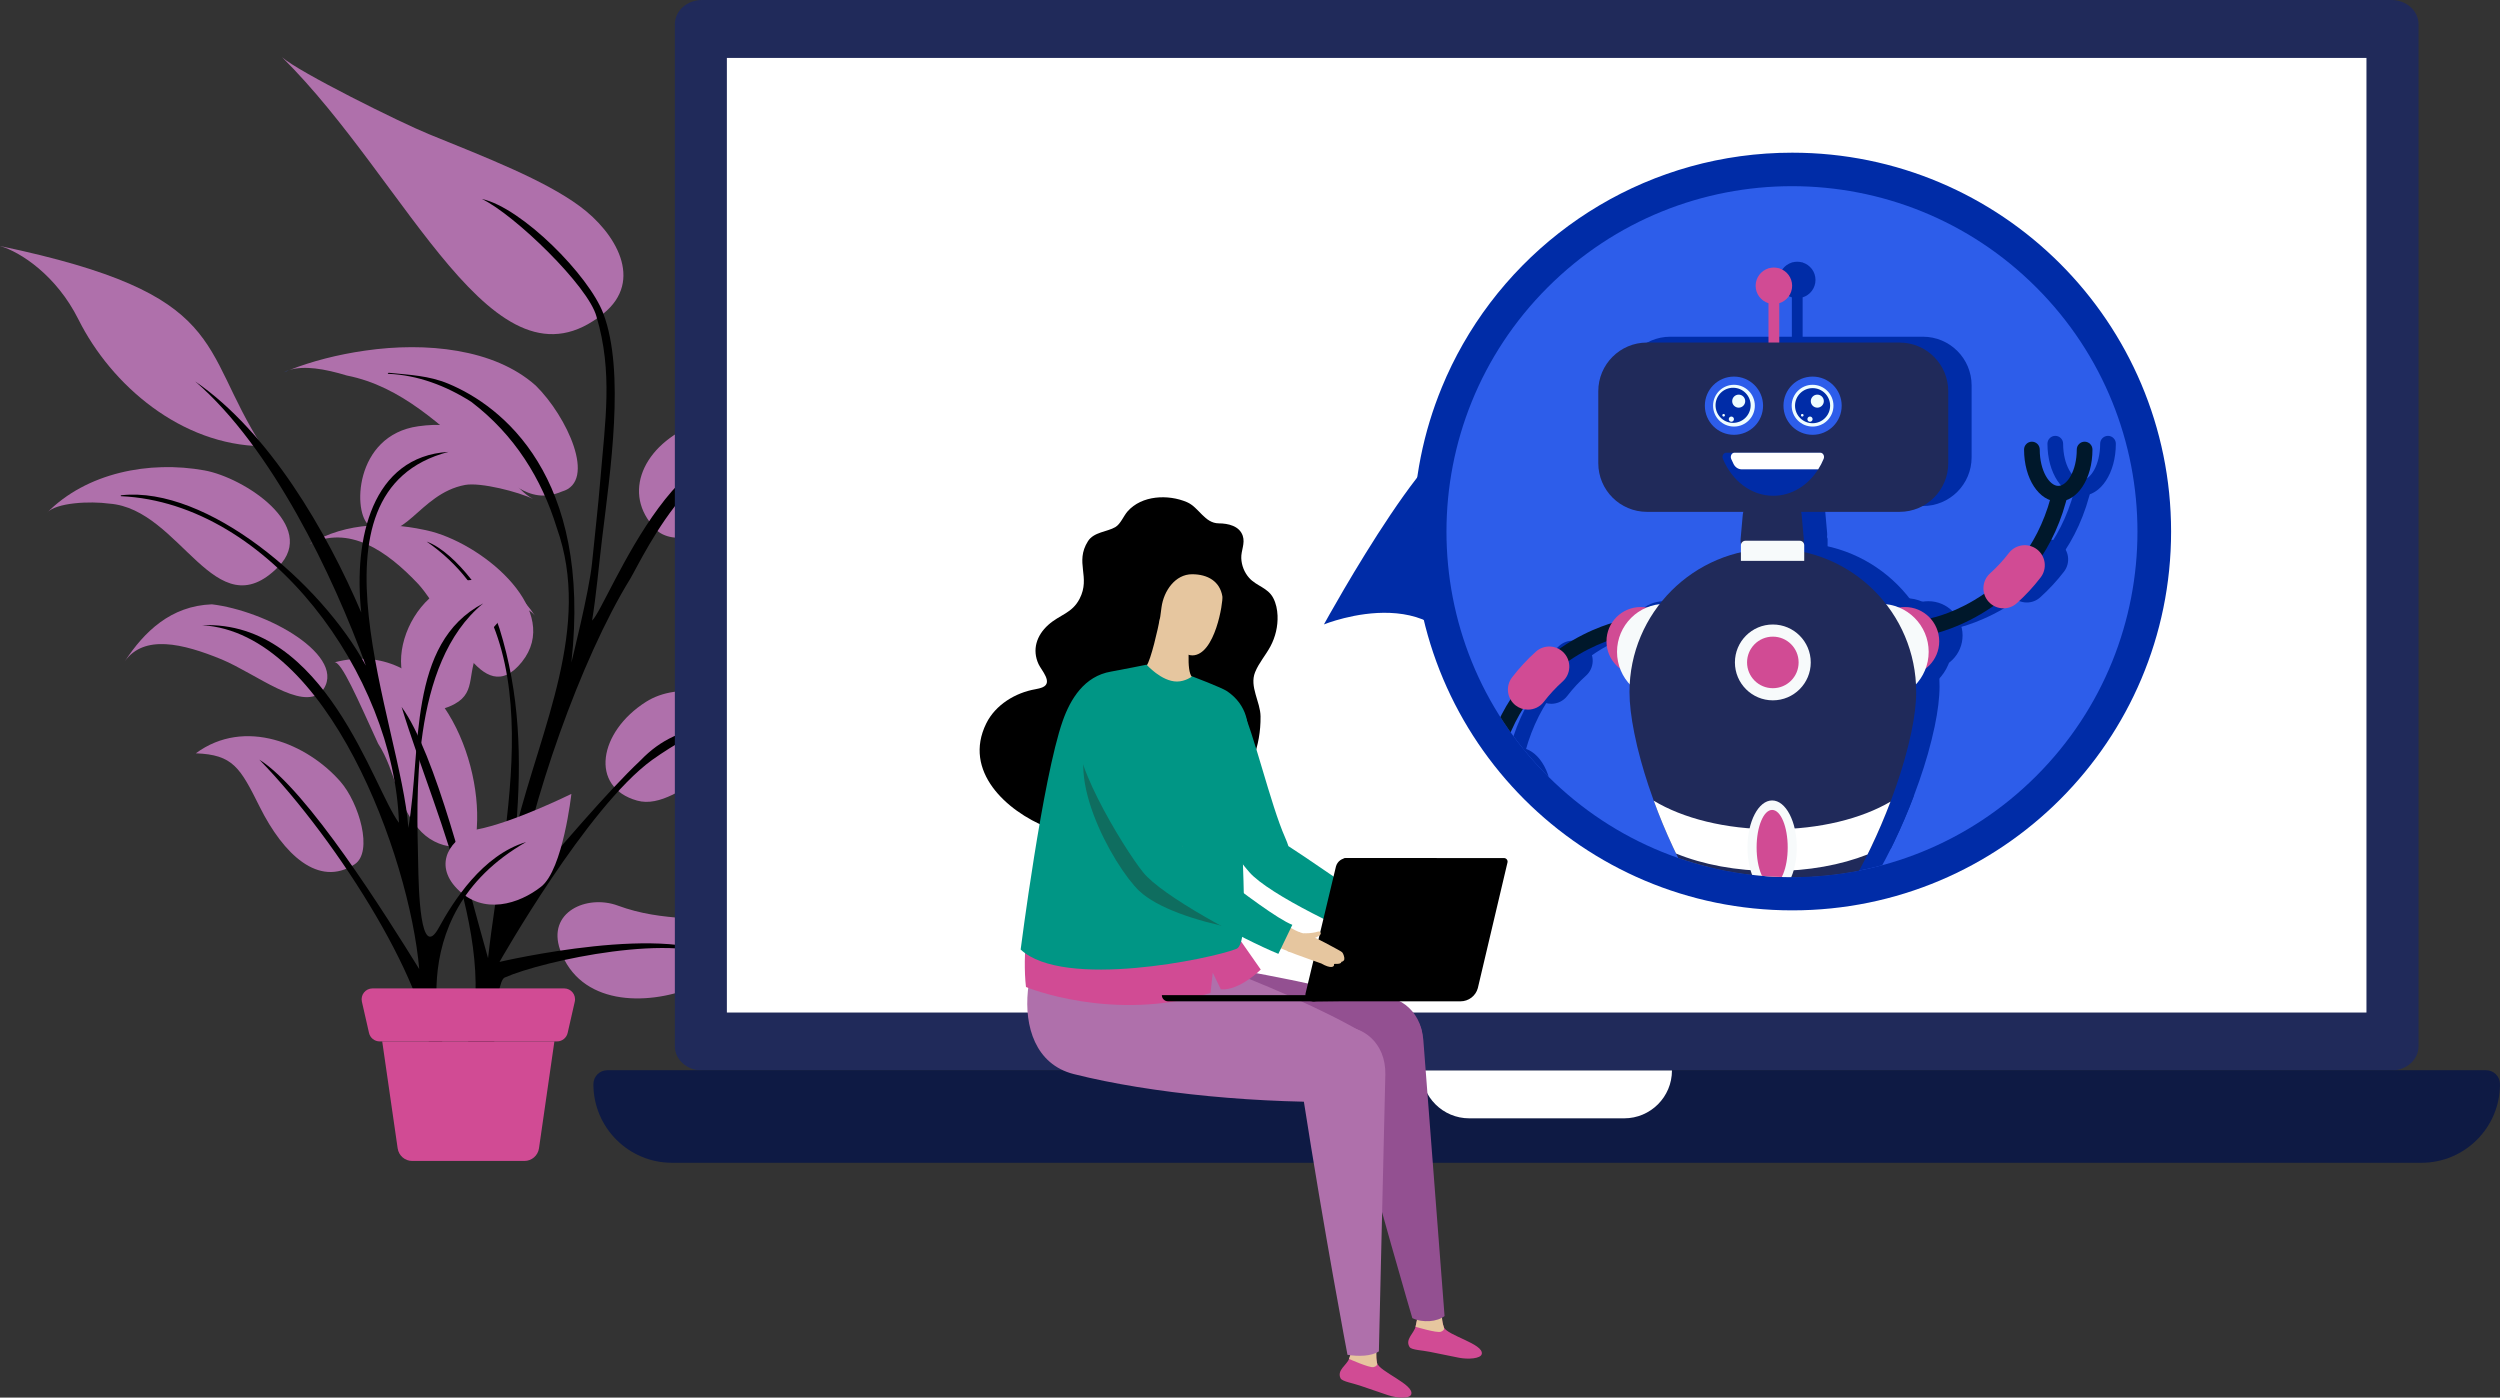
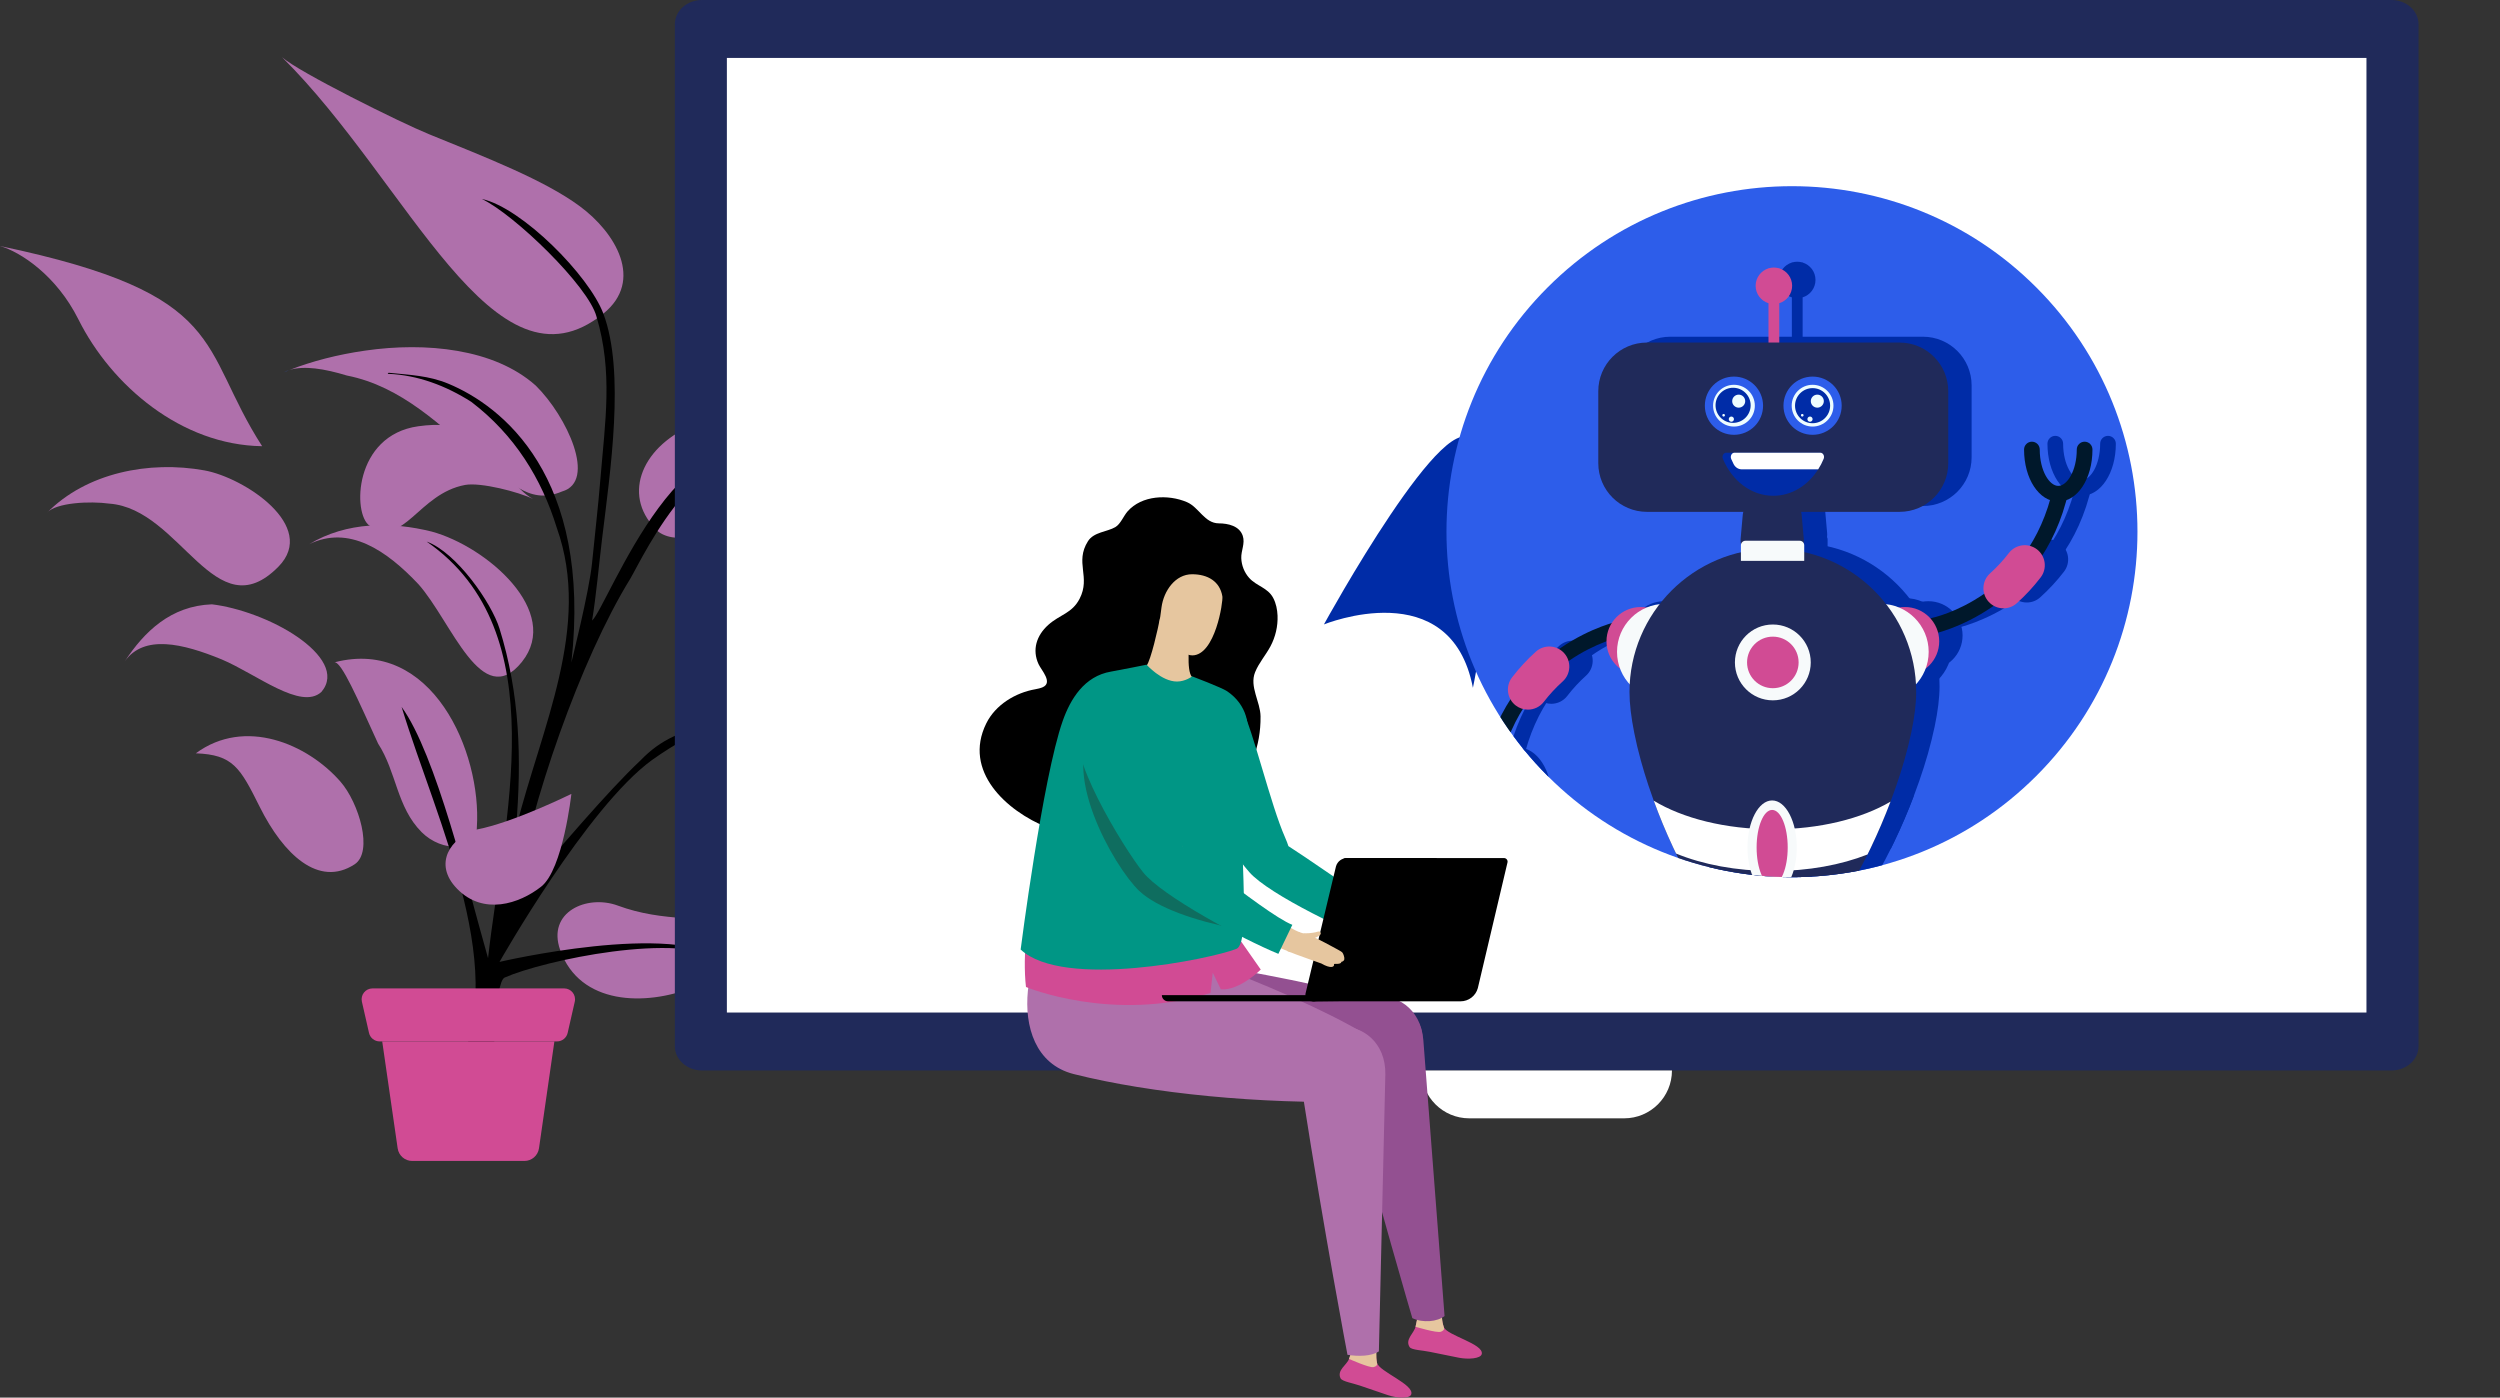
<svg xmlns="http://www.w3.org/2000/svg" xmlns:xlink="http://www.w3.org/1999/xlink" version="1.1" id="Layer_1" x="0px" y="0px" viewBox="0 0 960 536.69" style="enable-background:new 0 0 960 536.69;" xml:space="preserve">
  <rect x="0" y="0" width="960" height="536.69" fill="#333333" stroke="none" />
  <style type="text/css">
	.st0{fill:#31417A;}
	.st1{fill:#202A5A;}
	.st2{fill:#FFFFFF;}
	.st3{fill:#1F4390;}
	.st4{fill:#FCEB05;}
	.st5{opacity:0.22;fill:#AF70AB;}
	.st6{fill:#009685;}
	.st7{fill:#00959B;}
	.st8{fill:#002C38;}
	.st9{fill:#E8B588;}
	.st10{fill:#D69C6B;}
	.st11{fill:#E6AE7F;}
	.st12{fill:#0A3C5F;}
	.st13{fill:#002F54;}
	.st14{fill:#008188;}
	.st15{fill:#06263B;}
	.st16{fill:#FD8C10;}
	.st17{fill:#5CC3C6;}
	.st18{fill:#40B1B5;}
	.st19{fill:#007279;}
	.st20{fill:#FEB447;}
	.st21{fill:#D14B94;}
	.st22{fill:#AF70AB;}
	.st23{fill:#E6C69F;}
	.st24{fill:none;stroke:#DEBB93;stroke-width:0.97;stroke-miterlimit:10;}
	.st25{fill:none;stroke:#DEBB93;stroke-width:0.983;stroke-miterlimit:10;}
	.st26{fill:#32A295;}
	.st27{fill:#0C0031;}
	.st28{fill:#050024;}
	.st29{fill:#000036;}
	.st30{fill:#DE6D6D;}
	.st31{fill:#B7EFFF;}
	.st32{fill:#ABE9F7;}
	.st33{clip-path:url(#SVGID_2_);}
	.st34{fill:#002CA7;}
	.st35{fill:#D9E2FF;}
	.st36{fill:#2D5DEA;}
	.st37{fill:#FE5D89;}
	.st38{fill:#EEFDFF;}
	.st39{fill:#8AA5F8;}
	.st40{fill:#0E1A44;}
	.st41{clip-path:url(#SVGID_4_);}
	.st42{fill:#00182B;}
	.st43{fill:#F7FAFB;}
	.st44{fill:none;stroke:#FD0000;stroke-width:0.418;stroke-miterlimit:10;}
	.st45{fill:#935091;}
	.st46{fill:#0F6D5F;}
	.st47{clip-path:url(#SVGID_8_);}
	.st48{fill:#F2F2F2;}
	.st49{fill:#E6E6E6;}
	.st50{fill:#4D4D4D;}
	.st51{fill:#004876;}
	.st52{fill:#0D3367;}
	.st53{clip-path:url(#SVGID_10_);}
	.st54{clip-path:url(#SVGID_12_);fill:#FFFFFF;}
	.st55{clip-path:url(#SVGID_12_);}
	.st56{fill:#D9E8FF;}
	.st57{opacity:0.55;fill:#D9E8FF;}
	.st58{fill:#ACC9F9;}
	.st59{fill:#466EB5;}
	.st60{fill:#92A7F4;}
	.st61{fill:#E2F0FB;}
	.st62{fill:none;stroke:#A0D0D8;stroke-width:1.151;stroke-miterlimit:10;}
	.st63{fill:none;stroke:#9999EF;stroke-width:0.518;stroke-miterlimit:10;}
	.st64{opacity:0.241;fill:url(#SVGID_14_);}
	.st65{opacity:0.241;fill:url(#SVGID_16_);}
	.st66{fill:none;stroke:#9999EF;stroke-width:0.718;stroke-miterlimit:10;}
	.st67{fill:none;stroke:#FFFFFF;stroke-width:0.56;stroke-miterlimit:10;}
	.st68{fill:#9999EF;stroke:#9999EF;stroke-miterlimit:10;}
	.st69{fill:none;stroke:#FFFFFF;stroke-width:1.738;stroke-linecap:round;stroke-linejoin:round;stroke-miterlimit:10;}
	.st70{fill:#9999EF;}
	.st71{opacity:0.3;}
	.st72{opacity:0.2;}
	.st73{opacity:0.43;}
	.st74{opacity:0.7;}
	.st75{fill:#B8E2FF;}
	.st76{opacity:0.5;}
	.st77{opacity:0.2;clip-path:url(#SVGID_18_);fill:#5275A0;}
	.st78{fill:#BDD0FF;}
	.st79{clip-path:url(#SVGID_20_);}
	.st80{clip-path:url(#SVGID_24_);}
	.st81{clip-path:url(#SVGID_26_);fill:#FFFFFF;}
	.st82{clip-path:url(#SVGID_26_);}
	.st83{opacity:0.241;fill:url(#SVGID_28_);}
	.st84{opacity:0.241;fill:url(#SVGID_30_);}
	.st85{opacity:0.2;clip-path:url(#SVGID_32_);fill:#5275A0;}
	.st86{clip-path:url(#SVGID_34_);}
	.st87{clip-path:url(#SVGID_38_);}
	.st88{clip-path:url(#SVGID_40_);fill:#FFFFFF;}
	.st89{clip-path:url(#SVGID_40_);}
	.st90{opacity:0.241;fill:url(#SVGID_42_);}
	.st91{opacity:0.241;fill:url(#SVGID_44_);}
	.st92{opacity:0.2;clip-path:url(#SVGID_46_);fill:#5275A0;}
	.st93{clip-path:url(#SVGID_48_);}
	.st94{clip-path:url(#SVGID_55_);}
	.st95{clip-path:url(#SVGID_58_);fill:#FFFFFF;}
	.st96{clip-path:url(#SVGID_58_);}
	.st97{opacity:0.241;fill:url(#SVGID_62_);}
	.st98{opacity:0.241;fill:url(#SVGID_66_);}
	.st99{opacity:0.2;clip-path:url(#SVGID_69_);fill:#5275A0;}
	.st100{clip-path:url(#SVGID_70_);}
	.st101{clip-path:url(#SVGID_76_);}
	.st102{clip-path:url(#SVGID_80_);}
	.st103{fill:#875289;}
	.st104{fill:#A367A3;}
	.st105{fill:#231F20;}
	.st106{fill:#0B7563;}
	.st107{fill:#078976;}
	.st108{clip-path:url(#SVGID_82_);}
	.st109{clip-path:url(#SVGID_84_);fill:#FFFFFF;}
	.st110{clip-path:url(#SVGID_84_);}
	.st111{opacity:0.241;fill:url(#SVGID_86_);}
	.st112{opacity:0.241;fill:url(#SVGID_88_);}
	.st113{opacity:0.2;clip-path:url(#SVGID_90_);fill:#5275A0;}
	.st114{clip-path:url(#SVGID_91_);}
	.st115{clip-path:url(#SVGID_93_);}
	.st116{clip-path:url(#SVGID_95_);fill:#FFFFFF;}
	.st117{clip-path:url(#SVGID_95_);}
	.st118{opacity:0.241;fill:url(#SVGID_96_);}
	.st119{opacity:0.241;fill:url(#SVGID_97_);}
	.st120{opacity:0.2;clip-path:url(#SVGID_98_);fill:#5275A0;}
	.st121{clip-path:url(#SVGID_99_);}
	.st122{clip-path:url(#SVGID_101_);}
	.st123{clip-path:url(#SVGID_103_);fill:#FFFFFF;}
	.st124{clip-path:url(#SVGID_103_);}
	.st125{opacity:0.241;fill:url(#SVGID_104_);}
	.st126{opacity:0.241;fill:url(#SVGID_105_);}
	.st127{opacity:0.2;clip-path:url(#SVGID_106_);fill:#5275A0;}
	.st128{clip-path:url(#SVGID_107_);}
	.st129{fill:url(#SVGID_109_);}
	.st130{fill:url(#SVGID_110_);}
	.st131{fill:#121E49;}
	.st132{fill:url(#SVGID_111_);}
	.st133{fill:url(#SVGID_112_);}
	.st134{fill:#F8A491;}
	.st135{fill:#F58D80;}
	.st136{fill:#A45BA3;}
	.st137{fill:#31406E;}
	.st138{fill:#194655;}
</style>
  <g>
    <g>
      <g>
        <g>
          <g>
            <g>
              <path class="st22" d="M222.66,79.21c-6.84-5.05-15.82-9.73-25.85-14.27C186.78,60.4,175.71,56,164.7,51.52        c-11.01-4.48-50.06-23.88-56.4-29.56c48.83,48.38,81.29,132.49,123.4,98.46C247.43,107.7,236.34,89.31,222.66,79.21z" />
            </g>
          </g>
        </g>
        <g>
          <g>
            <path class="st36" d="M111.24,142.05c-0.81,0.24-1.58,0.55-2.3,0.92C109.69,142.65,110.47,142.35,111.24,142.05z" />
          </g>
        </g>
        <g>
          <g>
            <path class="st22" d="M175.68,134.75c-11.41-1.98-23.71-1.81-35.4-0.12c-10.62,1.5-20.64,4.13-29.04,7.42       c5.56-1.68,13.18-0.52,21.94,2.15c21.06,4.13,36.45,19.52,51.85,32.99c9.62,5.77,17.32,17.32,30.79,11.54       c13.47-3.85,1.92-28.86-10.12-40.69C197.61,140.85,187.09,136.73,175.68,134.75z" />
          </g>
        </g>
        <g>
          <g>
            <g>
              <path class="st22" d="M308.83,165.45c-12.54-6.08-32.07-6.06-39.13-3.64c-22.02,7.54-30.77,26.39-19.23,39.86        c11.55,17.32,55.79-19.35,92.35,16.89C344.75,200.51,336.46,178.84,308.83,165.45z" />
            </g>
          </g>
        </g>
        <g>
          <g>
            <path class="st22" d="M165.79,204.13c-15.39-3.85-32.71-3.85-47.05,4.84c15.23-7.47,29.7,2.37,41.98,15.41       c12.76,14.39,24.3,49.03,39.7,29.78C215.82,234.92,186.95,209.9,165.79,204.13z" />
          </g>
        </g>
        <g>
          <g>
            <g>
-               <path class="st22" d="M271.55,265.93c-9.28-1.48-17.33-0.33-23.49,3.58c-18.2,11.54-21.78,32.77-3.4,37.92        c8.8,2.46,18.23-4.99,27.5-10.28c9.27-5.29,18.69-9.25,28.32-2.53C297.71,277.71,289.95,268.86,271.55,265.93z" />
-             </g>
+               </g>
          </g>
        </g>
        <g>
          <g>
            <path class="st22" d="M128.38,254.35c2.69-0.57,9.04,14.26,16.81,31.19c7.12,10.95,7.12,24.42,16.75,34.04       c7.7,7.7,21.17,7.7,21.17-1.92C185.03,288.8,165.79,244.54,128.38,254.35z" />
          </g>
        </g>
        <g>
          <g>
            <path class="st22" d="M263.2,352.63c-9.04-0.65-17.19-1.65-25.98-4.89c-11.79-4.35-27.32,2.43-22.11,17.08       c7.54,21.18,32.74,21.53,50.73,14.43c18.28-7.22,25.02,5.29,25.02,5.29S294.72,354.91,263.2,352.63z" />
          </g>
        </g>
        <g>
          <g>
            <path d="M227.36,238.29c1.47-8.63,2.77-22.61,3.82-31.28c3.16-26.02,8.93-64.21,0.51-86.58       c-5.53-14.68-31.27-40.65-46.67-44.04c12.75,6.16,40.96,33.58,44.02,45.14c6.41,21.39,3.29,40.64,1.52,62.34       c-0.88,10.85-2.17,21.69-3.23,32.46c-1.07,10.76-7.92,38.07-7.92,38.07c7.94-71.68-26.78-98.53-47.2-107.04       c-7.55-3.15-14.87-3.39-22.81-4.2c-0.39-0.06-0.68,0.32-0.3,0.39c11.22,0.46,22.12,4.54,31.87,10.76       c8.37,6.38,15.13,13.78,20.52,21.93c5.39,8.15,9.42,17.06,12.32,26.45c13.53,38-6.03,76.82-15.65,115.3       c2.24-26.79,1.44-51.6-6.34-76.59c-3.09-9.94-16.52-29.25-27.98-33.43c50.03,34.64,29.35,108,23.57,159.96       c-7.86-27.5-19.98-78.32-33.19-96.46c13.47,44.26,43.54,104.39,19.24,142.4c11.17,8.35,16.1-5.05,16.1-5.05       s0.3-31.69,4.23-33.44c14.67-6.49,67.36-17.95,84.68-6.4c-19.24-15.39-86.65,0.39-86.65,0.39s33.6-59.41,58.58-77.54       c8.69-6.18,17.83-11.22,26.97-14.59c-15.59,3.07-23.65,6.73-31.43,14.77c-12.91,12.16-30.39,33.11-48.19,53.3       c5.77-36.56,25.3-92.33,44.26-123.05c4.85-8.16,30.79-64.57,60.38-41.24C264.55,146.88,233.16,233.51,227.36,238.29z" />
          </g>
        </g>
      </g>
      <g>
        <g>
          <g>
            <g>
              <path class="st22" d="M0,94.47c7.87,2.27,21.67,11.28,30.1,28.16c12.69,25.42,39.54,48.3,70.56,48.71        C75.99,133.03,88.65,113.07,0,94.47z" />
            </g>
          </g>
        </g>
        <g>
          <g>
            <g>
              <path class="st22" d="M78.5,180.63c-21.17-3.82-45.28,0.86-60.5,16.32c3.47-4,16.63-4.58,23.97-3.56        c27.55,1.99,40.61,48.95,64.96,24.2C122.22,202.04,93.82,183.4,78.5,180.63z" />
            </g>
          </g>
        </g>
        <g>
          <g>
            <g>
              <path class="st22" d="M160.65,163.68c-24.82,3.45-25.33,33.8-18.72,38.19c13.05,8.66,18.7-12.31,36.65-15.65        c5.98-1.11,20.67,2.7,26.13,5.39C190.25,183.78,192.18,159.29,160.65,163.68z" />
            </g>
          </g>
        </g>
        <g>
          <g>
            <path class="st22" d="M114.12,244.51c-9.43-6.49-22.63-11.25-32.75-12.45c-15.8,0.59-25.97,10.5-33.45,21.88       c7.38-10.39,22.18-6.9,37.23-0.72c13.4,5.66,30.4,19.66,38.26,12.49C129.11,259.01,123.56,251,114.12,244.51z" />
          </g>
        </g>
        <g>
          <g>
            <path class="st36" d="M47.92,253.94c-0.28,0.4-0.55,0.8-0.81,1.24C47.37,254.77,47.65,254.36,47.92,253.94z" />
          </g>
        </g>
        <g>
          <g>
-             <path class="st22" d="M172.76,224.63c-11.62,5.02-18.78,18.14-18.77,29.25c0.01,11.11,7.26,23.77,20.65,16.42       c8.84-4.85,3.98-12.53,10.21-22.66c6.22-10.13,14.49-18.55,20.54-11.25C196.86,223.45,185.97,219.78,172.76,224.63z" />
-           </g>
+             </g>
        </g>
        <g>
          <g>
            <g>
              <path class="st22" d="M75.19,289.27c14.32,0.54,17.01,5.46,24.55,20.58c9.12,18.29,22.63,31.03,36.41,22.06        c7.3-4.75,1.72-23.61-5.45-31.8C118.03,285.64,94.05,275.38,75.19,289.27z" />
            </g>
          </g>
        </g>
        <g>
          <g>
            <g>
              <path class="st22" d="M175.55,341.31c10.06,10.31,23.86,5.77,32.25-0.83c8.39-6.59,11.61-35.63,11.61-35.63        s-22.33,11.08-36.61,13.74C173.23,321.61,166.06,331.6,175.55,341.31z" />
            </g>
          </g>
        </g>
        <g>
          <g>
-             <path d="M168.5,356.25c-7.21,13.19-7.74-15.06-7.92-24.68c-0.46-24.19-3.22-76.8,24.98-99.87       c-29.32,15.37-23.55,56.15-28.75,86.19c-2.67-39.22-43.01-129.14,15.43-144.37c-29.38,1.76-36.55,33.27-33.52,61.68       c-13.2-30.97-35.36-69.27-63.76-88.73c29.51,25.45,52.86,74.35,65.53,109.13c-17.07-31.68-61.01-69.01-93.86-65.43       c-0.28,0.03-0.42,0.35-0.14,0.37c56.99,2.61,104.82,68.8,106.71,125.4c-9.84-12.92-28.09-77.84-75.63-75.86       c48.18,2.78,79.68,88.77,83.41,132.03c-12.84-20.68-42.94-68.83-61.41-80.42c30.62,31.43,67.09,90.02,65.56,115.91l6.39-1.65       c0,0-20.11-53.73,30.51-82.61C185.26,328.36,174.06,346.08,168.5,356.25z" />
-           </g>
+             </g>
        </g>
      </g>
      <g>
        <g>
          <g>
            <path class="st21" d="M216.63,379.55h-73.58c-2.69,0-4.68,2.49-4.08,5.11l2.73,11.98c0.43,1.9,2.13,3.26,4.08,3.26h68.12       c1.95,0,3.65-1.35,4.08-3.26l2.73-11.98C221.31,382.04,219.32,379.55,216.63,379.55z" />
          </g>
        </g>
        <g>
          <g>
            <path class="st21" d="M152.7,440.96c0.4,2.79,2.79,4.85,5.6,4.85h43.07c2.81,0,5.2-2.07,5.6-4.85l5.92-41.07h-66.12       L152.7,440.96z" />
          </g>
        </g>
      </g>
    </g>
    <g>
      <g>
        <g>
          <path class="st1" d="M928.73,401.76c0,5.13-4.66,9.3-10.41,9.3H269.55c-5.75,0-10.41-4.17-10.41-9.3V9.3      c0-5.13,4.66-9.3,10.41-9.3h648.76c5.75,0,10.41,4.17,10.41,9.3V401.76z" />
          <path class="st2" d="M908.72,22.24v366.54c0,0.03,0,0.03-0.03,0.03H279.15c0,0-0.03,0-0.03-0.03V22.24H908.72z" />
-           <path class="st40" d="M929.81,446.51H258.05c-16.67,0-30.19-13.52-30.19-30.19l0,0c0-2.96,2.4-5.36,5.36-5.36h721.42      c2.96,0,5.36,2.4,5.36,5.36l0,0C960,432.99,946.48,446.51,929.81,446.51z" />
          <path class="st2" d="M642.03,411.06v0.02c0,10.14-8.22,18.36-18.36,18.36H564.2c-10.15,0-18.37-8.23-18.37-18.37l0,0" />
        </g>
      </g>
      <g>
        <g>
          <g>
            <path class="st34" d="M508.39,239.78c0,0,48.72-19.91,57.21,24.34c0,0,13.57-63.65,0.38-93.58       C557.23,150.69,508.39,239.78,508.39,239.78z" />
          </g>
        </g>
        <g id="XMLID_12_">
          <g>
            <g>
-               <path class="st34" d="M688.22,58.63c-54.12,0-101.35,29.56-126.4,73.41c-3.06,5.35-5.79,10.92-8.15,16.68        c-7.04,17.07-10.92,35.78-10.92,55.39c0,80.34,65.13,145.47,145.48,145.47c80.34,0,145.47-65.12,145.47-145.47        C833.68,123.77,768.56,58.63,688.22,58.63z" />
-             </g>
+               </g>
          </g>
        </g>
        <g id="XMLID_11_">
          <g>
            <g>
              <ellipse transform="matrix(0.707 -0.707 0.707 0.707 57.246 546.422)" class="st36" cx="688.21" cy="204.11" rx="132.69" ry="132.69" />
            </g>
          </g>
        </g>
        <g>
          <defs>
            <ellipse id="SVGID_6_" transform="matrix(0.707 -0.707 0.707 0.707 57.246 546.422)" cx="688.21" cy="204.11" rx="132.69" ry="132.69" />
          </defs>
          <clipPath id="SVGID_2_">
            <use xlink:href="#SVGID_6_" style="overflow:visible;" />
          </clipPath>
          <g class="st33">
            <g>
              <g>
                <g>
                  <g>
                    <path class="st34" d="M751.49,241.13l-1.2-5.95c1.54-0.31,37.89-8.2,47.09-50.15l5.93,1.3           C793.24,232.24,751.91,241.05,751.49,241.13z" />
                  </g>
                  <g>
                    <path class="st34" d="M799.36,190.37c-7.37,0-13.14-8.78-13.14-19.99c0-1.66,1.35-3.01,3.01-3.01           c1.66,0,3.01,1.35,3.01,3.01c0,8.23,3.75,13.96,7.11,13.96s7.11-5.73,7.11-13.96c0-1.66,1.35-3.01,3.01-3.01           c1.66,0,3.01,1.35,3.01,3.01C812.49,181.59,806.72,190.37,799.36,190.37z" />
                  </g>
                  <g>
                    <path class="st34" d="M778.3,231.36c-2.11,0-4.2-0.86-5.72-2.55c-2.84-3.16-2.59-8.02,0.57-10.87           c2.64-2.38,5.07-5.01,7.22-7.81c2.59-3.37,7.42-4.01,10.79-1.42c3.37,2.59,4.01,7.42,1.42,10.79           c-2.72,3.55-5.8,6.87-9.14,9.88C781.97,230.71,780.13,231.36,778.3,231.36z" />
                  </g>
                </g>
                <g>
                  <g>
                    <path class="st34" d="M584.81,292.35l-5.93-1.3c10.07-45.91,51.41-54.71,51.83-54.8l1.2,5.95           C630.36,242.52,594.01,250.41,584.81,292.35z" />
                  </g>
                  <g>
                    <path class="st34" d="M592.95,310.01c-1.66,0-3.01-1.35-3.01-3.01c0-8.23-3.75-13.97-7.11-13.97s-7.11,5.73-7.11,13.97           c0,1.66-1.35,3.01-3.01,3.01c-1.66,0-3.01-1.35-3.01-3.01c0-11.21,5.77-19.99,13.14-19.99c7.36,0,13.13,8.78,13.13,19.99           C595.97,308.66,594.62,310.01,592.95,310.01z" />
                  </g>
                  <g>
                    <path class="st34" d="M595.71,270.26c-1.63,0-3.28-0.52-4.68-1.59c-3.37-2.59-4.01-7.42-1.42-10.79           c2.72-3.54,5.79-6.87,9.14-9.88c3.16-2.84,8.02-2.59,10.87,0.57c2.85,3.16,2.59,8.02-0.57,10.87           c-2.65,2.38-5.08,5.01-7.23,7.81C600.3,269.22,598.01,270.26,595.71,270.26z" />
                  </g>
                </g>
                <path class="st34" d="M701.62,204.66l-0.83-9.33c-0.28-3.16-2.74-5.57-5.67-5.57h-11.25c-2.93,0-5.39,2.41-5.67,5.57         l-0.83,9.33c-0.32,3.62,2.31,6.76,5.67,6.76h12.92C699.31,211.41,701.94,208.28,701.62,204.66z" />
                <g>
                  <g>
                    <g>
                      <path class="st34" d="M753.63,244.02c0,7.27-5.89,13.16-13.16,13.16c-7.27,0-13.16-5.89-13.16-13.16            c0-7.27,5.89-13.16,13.16-13.16C747.74,230.86,753.63,236.75,753.63,244.02z" />
                      <path class="st34" d="M749.58,248.07c0,10.18-8.25,18.43-18.43,18.43s-18.43-8.25-18.43-18.43            c0-10.18,8.25-18.43,18.43-18.43S749.58,237.89,749.58,248.07z" />
                    </g>
                    <g>
                      <path class="st34" d="M625.86,244.02c0,7.27,5.89,13.16,13.16,13.16c7.27,0,13.16-5.89,13.16-13.16            c0-7.27-5.89-13.16-13.16-13.16C631.75,230.86,625.86,236.75,625.86,244.02z" />
                      <path class="st34" d="M629.91,248.07c0,10.18,8.25,18.43,18.43,18.43s18.43-8.25,18.43-18.43            c0-10.18-8.25-18.43-18.43-18.43S629.91,237.89,629.91,248.07z" />
                    </g>
                  </g>
                  <path class="st34" d="M744.79,263.49c0,4.41-0.66,9.69-1.88,15.5c-0.7,3.34-1.58,6.86-2.6,10.48          c-0.98,3.42-2.09,6.92-3.33,10.48c-0.65,1.87-1.33,3.75-2.05,5.64c-2.26,5.96-4.82,11.96-7.59,17.73          c-0.41,0.86-0.83,1.71-1.25,2.56c-10.84,21.82-24.64,39.84-36.35,39.84c-12.65,0-26.53-18.23-37.17-40.2          c-0.43-0.89-0.86-1.8-1.29-2.71c-2.68-5.74-5.13-11.68-7.28-17.58c-0.71-1.96-1.39-3.9-2.03-5.84          c-1.09-3.28-2.07-6.52-2.94-9.67v-0.01c-1-3.63-1.85-7.16-2.51-10.52v-0.01c-1.18-5.88-1.83-11.23-1.83-15.68          c0-30.4,24.65-55.05,55.04-55.05C720.14,208.44,744.79,233.09,744.79,263.49z" />
                  <g>
                    <path class="st34" d="M704.31,252.13c0,8.04-6.52,14.56-14.56,14.56s-14.56-6.52-14.56-14.56s6.52-14.56,14.56-14.56           S704.31,244.09,704.31,252.13z" />
                    <path class="st34" d="M699.65,252.13c0,5.47-4.43,9.9-9.9,9.9c-5.47,0-9.9-4.43-9.9-9.9s4.43-9.9,9.9-9.9           C695.21,242.23,699.65,246.66,699.65,252.13z" />
                  </g>
                  <path class="st34" d="M734.93,305.58c-2.26,5.96-4.82,11.96-7.59,17.73c-0.41,0.86-0.83,1.71-1.25,2.56          c-10.1,3.99-22.68,6.35-36.31,6.35c-14.04,0-26.95-2.5-37.2-6.71c-0.43-0.89-0.86-1.8-1.29-2.71          c-2.68-5.74-5.13-11.68-7.28-17.58c11.07,6.72,27.47,10.97,45.77,10.97C707.74,316.2,723.87,312.1,734.93,305.58z" />
                  <g>
                    <path class="st34" d="M698.94,323.19c0,9.97-4.24,18.06-9.47,18.06s-9.47-8.08-9.47-18.06c0-9.97,4.24-18.06,9.47-18.06           S698.94,313.22,698.94,323.19z" />
                    <path class="st34" d="M695.45,323.19c0,7.96-2.67,14.42-5.97,14.42s-5.97-6.45-5.97-14.42c0-7.96,2.67-14.42,5.97-14.42           S695.45,315.23,695.45,323.19z" />
                  </g>
                </g>
                <path class="st34" d="M701.8,213.13h-24.32v-5.98c0-0.96,0.78-1.74,1.74-1.74h20.85c0.96,0,1.73,0.78,1.73,1.73V213.13z" />
              </g>
              <g>
                <path class="st34" d="M697.15,107.5c0-3.15-2.08-5.81-4.94-6.69v-0.07h-0.26c-0.58-0.15-1.18-0.24-1.81-0.24         s-1.23,0.09-1.81,0.24h-0.26v0.07c-2.86,0.88-4.94,3.55-4.94,6.69c0,3.15,2.08,5.81,4.94,6.69v31.18h4.14v-31.18         C695.07,113.31,697.15,110.65,697.15,107.5z" />
                <path class="st34" d="M738.4,129.3h-96.99c-10.33,0-18.7,8.37-18.7,18.7v27.61c0,10.33,8.37,18.7,18.7,18.7h96.99         c10.33,0,18.7-8.37,18.7-18.7v-27.61C757.1,137.67,748.73,129.3,738.4,129.3z" />
                <g>
                  <g>
                    <path class="st34" d="M722.99,153.15c0,3.57-2.89,6.46-6.46,6.46c-3.57,0-6.46-2.89-6.46-6.46c0-3.57,2.89-6.46,6.46-6.46           C720.09,146.69,722.99,149.58,722.99,153.15z" />
                    <path class="st34" d="M669.76,153.15c0,3.57-2.89,6.46-6.46,6.46c-3.57,0-6.46-2.89-6.46-6.46c0-3.57,2.89-6.46,6.46-6.46           C666.86,146.69,669.76,149.58,669.76,153.15z" />
                  </g>
                  <path class="st34" d="M698.37,170.6c0,4.84-3.92,8.76-8.76,8.76c-4.84,0-8.76-3.92-8.76-8.76" />
                </g>
              </g>
            </g>
            <g>
              <g>
                <g>
                  <g>
                    <path class="st42" d="M742.52,243.37l-1.2-5.95c1.54-0.31,37.89-8.2,47.09-50.15l5.93,1.3           C784.27,234.49,742.93,243.29,742.52,243.37z" />
                  </g>
                  <g>
                    <path class="st42" d="M790.38,192.61c-7.37,0-13.14-8.78-13.14-19.99c0-1.66,1.35-3.01,3.01-3.01           c1.66,0,3.01,1.35,3.01,3.01c0,8.23,3.75,13.96,7.11,13.96s7.11-5.73,7.11-13.96c0-1.66,1.35-3.01,3.01-3.01           c1.66,0,3.01,1.35,3.01,3.01C803.52,183.84,797.75,192.61,790.38,192.61z" />
                  </g>
                  <g>
                    <path class="st21" d="M769.33,233.6c-2.11,0-4.2-0.86-5.72-2.55c-2.84-3.16-2.59-8.02,0.57-10.87           c2.64-2.38,5.07-5.01,7.22-7.81c2.59-3.37,7.41-4.01,10.79-1.42c3.37,2.59,4.01,7.42,1.42,10.79           c-2.72,3.55-5.8,6.87-9.14,9.88C773,232.95,771.16,233.6,769.33,233.6z" />
                  </g>
                </g>
                <g>
                  <g>
                    <path class="st42" d="M575.83,294.59l-5.93-1.3c10.07-45.91,51.41-54.71,51.83-54.8l1.2,5.95           C621.38,244.76,585.04,252.65,575.83,294.59z" />
                  </g>
                  <g>
                    <path class="st42" d="M583.98,312.25c-1.66,0-3.01-1.35-3.01-3.01c0-8.23-3.75-13.97-7.11-13.97s-7.11,5.73-7.11,13.97           c0,1.66-1.35,3.01-3.01,3.01c-1.66,0-3.01-1.35-3.01-3.01c0-11.21,5.77-19.99,13.14-19.99c7.36,0,13.13,8.78,13.13,19.99           C586.99,310.91,585.65,312.25,583.98,312.25z" />
                  </g>
                  <g>
                    <path class="st21" d="M586.73,272.5c-1.63,0-3.28-0.52-4.68-1.59c-3.37-2.59-4.01-7.42-1.42-10.79           c2.72-3.54,5.79-6.87,9.14-9.88c3.16-2.84,8.02-2.59,10.87,0.57c2.85,3.16,2.59,8.02-0.57,10.87           c-2.65,2.38-5.08,5.01-7.23,7.81C591.33,271.46,589.04,272.5,586.73,272.5z" />
                  </g>
                </g>
                <path class="st1" d="M692.65,206.9l-0.83-9.33c-0.28-3.16-2.74-5.57-5.67-5.57h-11.25c-2.93,0-5.39,2.41-5.67,5.57         l-0.83,9.33c-0.32,3.62,2.31,6.76,5.67,6.76h12.92C690.34,213.66,692.97,210.52,692.65,206.9z" />
                <g>
                  <g>
                    <g>
                      <path class="st21" d="M744.66,246.26c0,7.27-5.89,13.16-13.16,13.16c-7.27,0-13.16-5.89-13.16-13.16            c0-7.27,5.89-13.16,13.16-13.16C738.76,233.1,744.66,239,744.66,246.26z" />
                      <path class="st43" d="M740.61,250.31c0,10.18-8.25,18.43-18.43,18.43s-18.43-8.25-18.43-18.43            c0-10.18,8.25-18.43,18.43-18.43S740.61,240.14,740.61,250.31z" />
                    </g>
                    <g>
                      <path class="st21" d="M616.89,246.26c0,7.27,5.89,13.16,13.16,13.16c7.27,0,13.16-5.89,13.16-13.16            c0-7.27-5.89-13.16-13.16-13.16C622.78,233.1,616.89,239,616.89,246.26z" />
                      <path class="st43" d="M620.94,250.31c0,10.18,8.25,18.43,18.43,18.43c10.18,0,18.43-8.25,18.43-18.43            c0-10.18-8.25-18.43-18.43-18.43C629.19,231.89,620.94,240.14,620.94,250.31z" />
                    </g>
                  </g>
                  <path class="st1" d="M735.82,265.73c0,4.41-0.66,9.69-1.88,15.5c-0.7,3.34-1.58,6.86-2.6,10.48          c-0.98,3.42-2.09,6.92-3.33,10.48c-0.65,1.87-1.33,3.75-2.05,5.64c-2.26,5.96-4.82,11.96-7.59,17.73          c-0.41,0.86-0.83,1.71-1.25,2.56c-10.84,21.82-24.64,39.84-36.35,39.84c-12.65,0-26.53-18.23-37.17-40.2          c-0.43-0.89-0.86-1.8-1.29-2.71c-2.68-5.74-5.13-11.68-7.28-17.58c-0.71-1.96-1.39-3.9-2.03-5.84          c-1.09-3.28-2.07-6.52-2.94-9.67v-0.01c-1-3.63-1.85-7.16-2.51-10.52v-0.01c-1.18-5.88-1.83-11.23-1.83-15.68          c0-30.4,24.65-55.05,55.04-55.05C711.17,210.68,735.82,235.33,735.82,265.73z" />
                  <g>
                    <path class="st43" d="M695.33,254.37c0,8.04-6.52,14.56-14.56,14.56c-8.04,0-14.56-6.52-14.56-14.56           s6.52-14.56,14.56-14.56C688.81,239.81,695.33,246.33,695.33,254.37z" />
                    <path class="st21" d="M690.67,254.37c0,5.47-4.43,9.9-9.9,9.9c-5.47,0-9.9-4.43-9.9-9.9c0-5.47,4.43-9.9,9.9-9.9           C686.24,244.47,690.67,248.9,690.67,254.37z" />
                  </g>
                  <line class="st44" x1="630.07" y1="291.95" x2="630.07" y2="291.94" />
                  <line class="st44" x1="627.55" y1="281.42" x2="627.55" y2="281.41" />
                  <path class="st2" d="M725.96,307.83c-2.26,5.96-4.82,11.96-7.59,17.73c-0.41,0.86-0.83,1.71-1.25,2.56          c-10.1,3.99-22.68,6.35-36.31,6.35c-14.04,0-26.95-2.5-37.2-6.71c-0.43-0.89-0.86-1.8-1.29-2.71          c-2.68-5.74-5.13-11.68-7.28-17.58c11.07,6.72,27.47,10.97,45.77,10.97C698.77,318.44,714.9,314.34,725.96,307.83z" />
                  <g>
                    <path class="st43" d="M689.97,325.43c0,9.97-4.24,18.06-9.47,18.06s-9.47-8.08-9.47-18.06c0-9.97,4.24-18.06,9.47-18.06           S689.97,315.46,689.97,325.43z" />
                    <path class="st21" d="M686.48,325.43c0,7.96-2.67,14.42-5.97,14.42s-5.97-6.45-5.97-14.42s2.67-14.42,5.97-14.42           S686.48,317.47,686.48,325.43z" />
                  </g>
                </g>
                <path class="st43" d="M692.83,215.37h-24.32v-5.98c0-0.96,0.78-1.74,1.73-1.74h20.85c0.96,0,1.73,0.78,1.73,1.73V215.37z" />
              </g>
              <g>
                <path class="st21" d="M688.18,109.74c0-3.15-2.08-5.81-4.94-6.69v-0.07h-0.26c-0.58-0.15-1.18-0.24-1.81-0.24         s-1.23,0.09-1.81,0.24h-0.26v0.07c-2.86,0.88-4.94,3.55-4.94,6.69c0,3.15,2.08,5.81,4.94,6.69v31.18h4.14v-31.18         C686.1,115.55,688.18,112.89,688.18,109.74z" />
                <path class="st1" d="M729.43,131.54h-96.99c-10.33,0-18.7,8.37-18.7,18.7v27.61c0,10.33,8.37,18.7,18.7,18.7h96.99         c10.33,0,18.7-8.37,18.7-18.7v-27.61C748.12,139.91,739.75,131.54,729.43,131.54z" />
                <g>
                  <g>
                    <g>
                      <g>
                        <g>
                          <path class="st36" d="M665.84,144.61c-6.17,0-11.18,5-11.18,11.18c0,6.17,5,11.18,11.18,11.18              c6.17,0,11.18-5,11.18-11.18C677.01,149.61,672.01,144.61,665.84,144.61z" />
                        </g>
                      </g>
                      <g>
                        <g>
                          <g>
                            <path class="st38" d="M665.84,147.76c-4.43,0-8.02,3.59-8.02,8.02c0,4.43,3.59,8.02,8.02,8.02               c4.43,0,8.02-3.59,8.02-8.02C673.86,151.35,670.27,147.76,665.84,147.76z" />
                          </g>
                        </g>
                      </g>
                      <g>
                        <g>
                          <g>
                            <ellipse transform="matrix(0.013 -1 1 0.013 501.074 819.456)" class="st34" cx="665.84" cy="155.78" rx="6.74" ry="6.74" />
                          </g>
                        </g>
                      </g>
                      <g>
                        <g>
                          <g>
                            <path class="st38" d="M667.66,151.54c-1.38,0-2.5,1.12-2.5,2.5c0,1.38,1.12,2.5,2.5,2.5c1.38,0,2.5-1.12,2.5-2.5               C670.15,152.66,669.04,151.54,667.66,151.54z" />
                          </g>
                        </g>
                      </g>
                      <g>
                        <g>
                          <g>
                            <path class="st38" d="M664.84,159.95c-0.55,0-1,0.45-1,1c0,0.55,0.45,1,1,1c0.55,0,1-0.45,1-1               C665.84,160.4,665.39,159.95,664.84,159.95z" />
                          </g>
                        </g>
                      </g>
                      <g>
                        <g>
                          <g>
                            <circle class="st38" cx="661.87" cy="159.46" r="0.5" />
                          </g>
                        </g>
                      </g>
                    </g>
                    <g>
                      <g>
                        <g>
                          <path class="st36" d="M696.03,144.61c-6.17,0-11.18,5-11.18,11.18c0,6.17,5,11.18,11.18,11.18              c6.17,0,11.18-5,11.18-11.18C707.21,149.61,702.21,144.61,696.03,144.61z" />
                        </g>
                      </g>
                      <g>
                        <g>
                          <g>
                            <path class="st38" d="M696.03,147.76c-4.43,0-8.02,3.59-8.02,8.02c0,4.43,3.59,8.02,8.02,8.02               c4.43,0,8.02-3.59,8.02-8.02C704.05,151.35,700.46,147.76,696.03,147.76z" />
                          </g>
                        </g>
                      </g>
                      <g>
                        <g>
                          <g>
                            <path class="st34" d="M696.03,149.04c-3.72,0-6.74,3.02-6.74,6.74c0,3.72,3.02,6.74,6.74,6.74               c3.72,0,6.74-3.02,6.74-6.74C702.77,152.06,699.75,149.04,696.03,149.04z" />
                          </g>
                        </g>
                      </g>
                      <g>
                        <g>
                          <g>
                            <path class="st38" d="M697.85,151.54c-1.38,0-2.5,1.12-2.5,2.5c0,1.38,1.12,2.5,2.5,2.5c1.38,0,2.5-1.12,2.5-2.5               C700.35,152.66,699.23,151.54,697.85,151.54z" />
                          </g>
                        </g>
                      </g>
                      <g>
                        <g>
                          <g>
                            <path class="st38" d="M695.04,159.95c-0.55,0-1,0.45-1,1c0,0.55,0.45,1,1,1s1-0.45,1-1               C696.03,160.4,695.59,159.95,695.04,159.95z" />
                          </g>
                        </g>
                      </g>
                      <g>
                        <g>
                          <g>
                            <circle class="st38" cx="692.07" cy="159.46" r="0.5" />
                          </g>
                        </g>
                      </g>
                    </g>
                  </g>
                  <g>
                    <g>
                      <g>
                        <path class="st34" d="M699.01,173.84h-36.14c-1.03,0-1.73,1.25-1.29,2.33c3.48,8.41,10.84,14.21,19.36,14.21             c7.06,0,13.33-3.99,17.24-10.15c0.81-1.26,1.52-2.62,2.11-4.06C700.74,175.09,700.03,173.84,699.01,173.84z" />
                      </g>
                    </g>
                    <g>
                      <g>
                        <path class="st2" d="M699.01,173.84h-32.97c-1.06,0-1.72,1.29-1.26,2.4c0.29,0.68,0.6,1.35,0.94,2             c0.65,1.26,1.85,1.99,3.12,1.99h29.34c0.81-1.26,1.52-2.62,2.11-4.06C700.74,175.09,700.03,173.84,699.01,173.84z" />
                      </g>
                    </g>
                  </g>
                </g>
              </g>
            </g>
          </g>
        </g>
      </g>
      <g>
        <g>
          <g>
            <path class="st21" d="M554.41,509.6c-0.62-1.67-1.07-4.93-1.07-4.93l-8.78,0.66c0,0-0.59,2.09-1.01,4.15       c-0.48,2.39-4.17,4.89-2.25,7.81c0.74,1.13,5.18,1.25,7.67,1.8c1.96,0.43,8,1.62,11.22,2.27c3.46,0.7,8.44,0.41,8.81-1.44       C569.8,516.02,555.61,512.82,554.41,509.6z" />
          </g>
        </g>
        <g>
          <g>
            <path class="st23" d="M553.68,504.37l-8.87-1.04c0,0-0.86,4.08-1.24,6.15c0,0,8.23,2.49,9.73,1.91       c1.83-0.71,1.12-1.79,1.12-1.79C553.55,507.06,553.68,504.37,553.68,504.37z" />
          </g>
        </g>
        <g>
          <g>
            <path class="st45" d="M515.9,410.63c13.51,51.87,26.44,95.54,26.44,95.54c3.95,1.91,9.67,1.4,12.37-0.82       c0,0-3.47-45.22-8.15-105.97C544.66,374.61,506.99,376.42,515.9,410.63z" />
          </g>
        </g>
        <g>
          <g>
            <path d="M488.91,229.61c-2.11-3.98-6.4-4.53-9.23-7.69c-1.86-2.09-2.92-4.79-3.03-7.58c-0.11-2.92,1.54-5.64,0.57-8.58       c-1.27-3.82-5.65-4.77-9.19-4.79c-5.49-0.03-7.62-6.16-12.23-8.14c-7.21-3.09-17.35-2.67-22.82,3.55       c-1.51,1.72-2.7,4.87-4.69,6.03c-3.17,1.86-8.27,1.84-10.53,5.44c-5.14,8.19,1.15,13.67-3.19,22.07       c-2.91,5.63-7.56,6.04-12.01,10.02c-4.57,4.08-6.29,9.61-3.75,15.1c1.1,2.37,5.61,7.07,1.58,8.86       c-0.77,0.34-1.95,0.62-2.78,0.76c-7.71,1.34-15.36,5.98-18.89,13.14c-9.03,18.3,7.69,33.63,23.46,39.94       c12.63,5.06,33.75,8.26,46.48,3.67c18.87-6.8,35.66-23.25,35.39-46.31c-0.06-5.63-4.33-11.42-2.1-16.96       c1.46-3.62,4.08-6.53,5.9-9.94c1.92-3.6,2.89-7.71,2.73-11.79C490.48,234.07,490.01,231.69,488.91,229.61z" />
          </g>
        </g>
        <g>
          <g>
            <path class="st45" d="M537.25,386.83c-32.87-11.27-113.44-24.11-127.13-21.2c-14.77,3.15-12.93,38.48,13.47,44.24       c30.05,6.56,74.26,11.71,110.52,2.94C547.69,409.54,551.23,391.63,537.25,386.83z" />
          </g>
        </g>
        <g>
          <g>
            <path class="st21" d="M528.77,523.33c-0.4-1.74-0.43-5.03-0.43-5.03l-8.79-0.47c0,0-0.85,2-1.53,3.99       c-0.79,2.31-4.77,4.32-3.24,7.46c0.59,1.21,4.97,1.91,7.38,2.77c1.89,0.68,7.73,2.63,10.83,3.69c3.34,1.14,8.32,1.48,8.92-0.3       C543.2,531.67,529.54,526.68,528.77,523.33z" />
          </g>
        </g>
        <g>
          <g>
            <path class="st23" d="M528.71,518.05l-8.67-2.17c0,0-1.38,3.94-2.02,5.94c0,0,7.85,3.53,9.41,3.15       c1.9-0.47,1.34-1.63,1.34-1.63C528.24,520.7,528.71,518.05,528.71,518.05z" />
          </g>
        </g>
        <g>
          <g>
            <path class="st22" d="M524,396.96c-29.79-17.89-99.43-42.94-113.41-42.95c-15.1,0-27.83,50.98,1.76,58.44       c29.82,7.52,72.25,11.56,109.54,10.55c7.7-0.21,9.47-4.8,9.12-11.05C530.71,406.88,529.68,400.37,524,396.96z" />
          </g>
        </g>
        <g>
          <g>
            <path class="st37" d="M546.06,354.61c-1.62,0.41-3.4,0.67-5.06,0.56c1.86,0.38,1.45,1.48,3.33,2.17       c0.8,0.04,3.92-1.58,3.71-2.35C547.82,353.77,546.94,354.33,546.06,354.61z" />
          </g>
        </g>
        <g>
          <g>
-             <path class="st37" d="M552.62,359.77c-0.33-0.16-5.12-2.48-7.35-3.27c-1.88-0.68-3.82-1.26-5.67-1.64       c-0.11-0.01-3.55,5.48-4.13,7.46c3.12,1.18,13.14,4.06,13.36,4.18c3.7,1.9,5.17,1.14,4.87,0c-0.08-0.28,2.8,0.15,2.75-1       c0,0,0.97-0.15,1.11-1.03c0.1-0.66-0.49-2.15-0.86-2.54C556.11,361.3,553.57,360.29,552.62,359.77z" />
+             <path class="st37" d="M552.62,359.77c-0.33-0.16-5.12-2.48-7.35-3.27c-1.88-0.68-3.82-1.26-5.67-1.64       c-0.11-0.01-3.55,5.48-4.13,7.46c3.7,1.9,5.17,1.14,4.87,0c-0.08-0.28,2.8,0.15,2.75-1       c0,0,0.97-0.15,1.11-1.03c0.1-0.66-0.49-2.15-0.86-2.54C556.11,361.3,553.57,360.29,552.62,359.77z" />
          </g>
        </g>
        <g>
          <g>
            <path class="st37" d="M475,272.44c-0.82-1.48-18.03,7.41-20.28,9.96c-5.2,5.88,17.51,41.13,27.71,52.21       c3.87,4.21,17.94,4.79,10.43-11.53C486.73,309.78,479.51,280.59,475,272.44z" />
          </g>
        </g>
        <g>
          <g>
            <path class="st37" d="M488.8,324.25c-3.13-0.44-7.72,0.9-7.98,7.3c-0.29,6.98,39.36,25.59,55.92,31.2       c0.54-2.14,1.76-4.75,3.47-7.76c-10.13-3.21-40.56-25.69-49.57-30.2C490.15,324.54,489.51,324.35,488.8,324.25z" />
          </g>
        </g>
        <g>
          <g>
            <path class="st6" d="M494.75,324.91c-0.33-1.04-0.74-2.1-1.23-3.21c-2.84-6.41-5.88-16.61-8.82-26.47       c-2.93-9.81-5.69-19.08-7.92-23.26c-0.35-0.65-0.99-1.09-1.77-1.22c-3.41-0.53-19.11,7.65-21.46,10.22       c-7,7.69,18.2,44.95,26.14,53.88c7.53,8.71,39.34,23.86,53.46,28.87l4.82-11.39c-5.69-1.89-19.17-11.13-29.99-18.55       C503.02,330.4,498.32,327.18,494.75,324.91z" />
          </g>
        </g>
        <g>
          <g>
            <path class="st21" d="M395.04,347.65c0,0-2.52,19.34-1.06,31.37c0,0,33.48,13.89,70.86,2.29l0.86-7.8l3.1,6.4       c7.27,0.54,15.33-7.6,15.33-7.6l-9.36-13.39L395.04,347.65z" />
          </g>
        </g>
        <g>
          <g>
            <path class="st23" d="M456.94,244.62c-3.6-1.28-10.4-6.7-11.44-7.58c-0.86,4.53-3.56,16.4-5.23,18.6       c3.09,8.32,16.3,9.12,17.53,4.41C455.35,257.6,456.85,245.52,456.94,244.62z" />
          </g>
        </g>
        <g>
          <g>
            <g>
              <path class="st6" d="M471.18,265.41c-2.02-1.37-13.37-5.68-13.37-5.68s-2.61,1.98-5.85,1.98c-5.94,0-11.68-6.47-11.68-6.47        s-10.21,2.07-13.64,2.65c-10.3,1.74-15.62,10.6-18.56,18.95c-7.71,21.86-16.15,87.78-16.15,87.78        c16.47,15.43,73.26,3.53,82.82-0.24c7.01-2.76-1.49-56.34,3.9-78.97C480.18,278.92,479.02,270.72,471.18,265.41z" />
            </g>
          </g>
        </g>
        <g>
          <g>
            <path class="st23" d="M457.77,220.51c-6.46,0-10.89,6.35-11.75,12.69c-0.28,2.06-0.8,5.97-0.8,5.97       c-0.4,4.7,8.29,12.5,12.59,12.5c8.81,0,11.92-20.61,11.58-22.67C468.44,223.26,463.78,220.51,457.77,220.51z" />
          </g>
        </g>
        <g>
          <g>
            <g>
              <g>
                <path d="M446.15,382.12c0,0,0,0.01,0,0.01c0,1.31,1.07,2.38,2.38,2.38h56.05c1.31,0,2.38-1.07,2.38-2.38c0,0,0-0.01,0-0.01         H446.15z" />
              </g>
            </g>
          </g>
          <g>
            <g>
              <path d="M513.01,332.71l-11.68,48.78c-0.19,0.78-0.02,3.03,2.89,3.03l47.48-0.6V329.5l-34.39,0.01        C515.31,329.46,513.54,330.78,513.01,332.71z" />
            </g>
          </g>
          <g>
            <g>
              <path d="M577.52,329.49h-60.7c-0.63,0-1.18,0.42-1.35,1.02l-12.5,52.23c-0.25,0.89,0.42,1.77,1.35,1.77h56.52        c3.1,0,5.82-2.07,6.64-5.05l11.38-48.21C579.12,330.37,578.45,329.49,577.52,329.49z" />
            </g>
          </g>
        </g>
        <g>
          <g>
            <path class="st46" d="M442.17,307.46c-6.26-11.21-14.49-20.64-18.95-32.05c-0.4,1.36-1.02,2.64-1.91,3.83       c-15.36,15.11,6.32,53.52,16.14,62.86c6.84,6.5,21.68,11.57,36.88,14.47C460.24,345.82,450.87,323.03,442.17,307.46z" />
          </g>
        </g>
        <g>
          <g>
            <g>
              <path class="st23" d="M505.2,357.99c-1.64,0.33-3.42,0.5-5.08,0.32c1.84,0.47,1.38,1.55,3.22,2.32c0.79,0.08,4-1.39,3.82-2.17        C507,357.23,506.09,357.75,505.2,357.99z" />
            </g>
          </g>
          <g>
            <g>
              <path class="st23" d="M511.51,363.45c-0.33-0.18-4.99-2.73-7.18-3.62c-1.84-0.77-3.75-1.44-5.58-1.91        c-0.11-0.02-3.81,5.3-4.48,7.25c3.06,1.33,12.93,4.69,13.14,4.82c3.6,2.08,5.11,1.39,4.86,0.23        c-0.06-0.28,2.79,0.29,2.79-0.87c0,0,0.98-0.1,1.16-0.98c0.14-0.66-0.38-2.17-0.74-2.58        C514.91,365.15,512.43,364.02,511.51,363.45z" />
            </g>
          </g>
          <g>
            <g>
              <path class="st37" d="M438.18,272.49c-0.74-1.52-18.37,6.54-20.74,8.98c-5.47,5.62,15.51,41.93,25.17,53.49        c3.66,4.39,17.69,5.65,10.97-11.02C448.1,310.35,442.29,280.85,438.18,272.49z" />
            </g>
          </g>
          <g>
            <g>
              <path class="st23" d="M449.47,324.9c-3.11-0.59-7.76,0.53-8.33,6.9c-0.62,6.96,38.08,27.46,54.35,33.86        c0.64-2.11,1.99-4.66,3.84-7.58c-9.97-3.69-39.28-27.62-48.06-32.56C450.8,325.25,450.18,325.03,449.47,324.9z" />
            </g>
          </g>
          <g>
            <g>
              <path class="st6" d="M454.41,325.66c-0.28-1.06-0.64-2.14-1.07-3.27c-2.53-6.54-12.3-46.19-14.33-50.48        c-0.31-0.67-0.94-1.14-1.71-1.3c-3.38-0.7-19.46,6.72-21.93,9.18c-7.36,7.34,16.01,45.78,23.51,55.08        c7.1,9.06,38.15,25.72,52.01,31.41l5.37-11.15c-5.6-2.17-18.61-12.04-29.07-19.97C462.41,331.54,457.87,328.1,454.41,325.66z" />
            </g>
          </g>
        </g>
        <g>
          <g>
            <path class="st22" d="M500.33,420.79c8.26,52.96,17.1,99.46,17.1,99.46c4.12,0.66,9.15,0.61,12.06-1.33       c0,0,1.06-45.34,2.48-106.25C532.54,387.82,494.88,385.87,500.33,420.79z" />
          </g>
        </g>
      </g>
    </g>
  </g>
</svg>